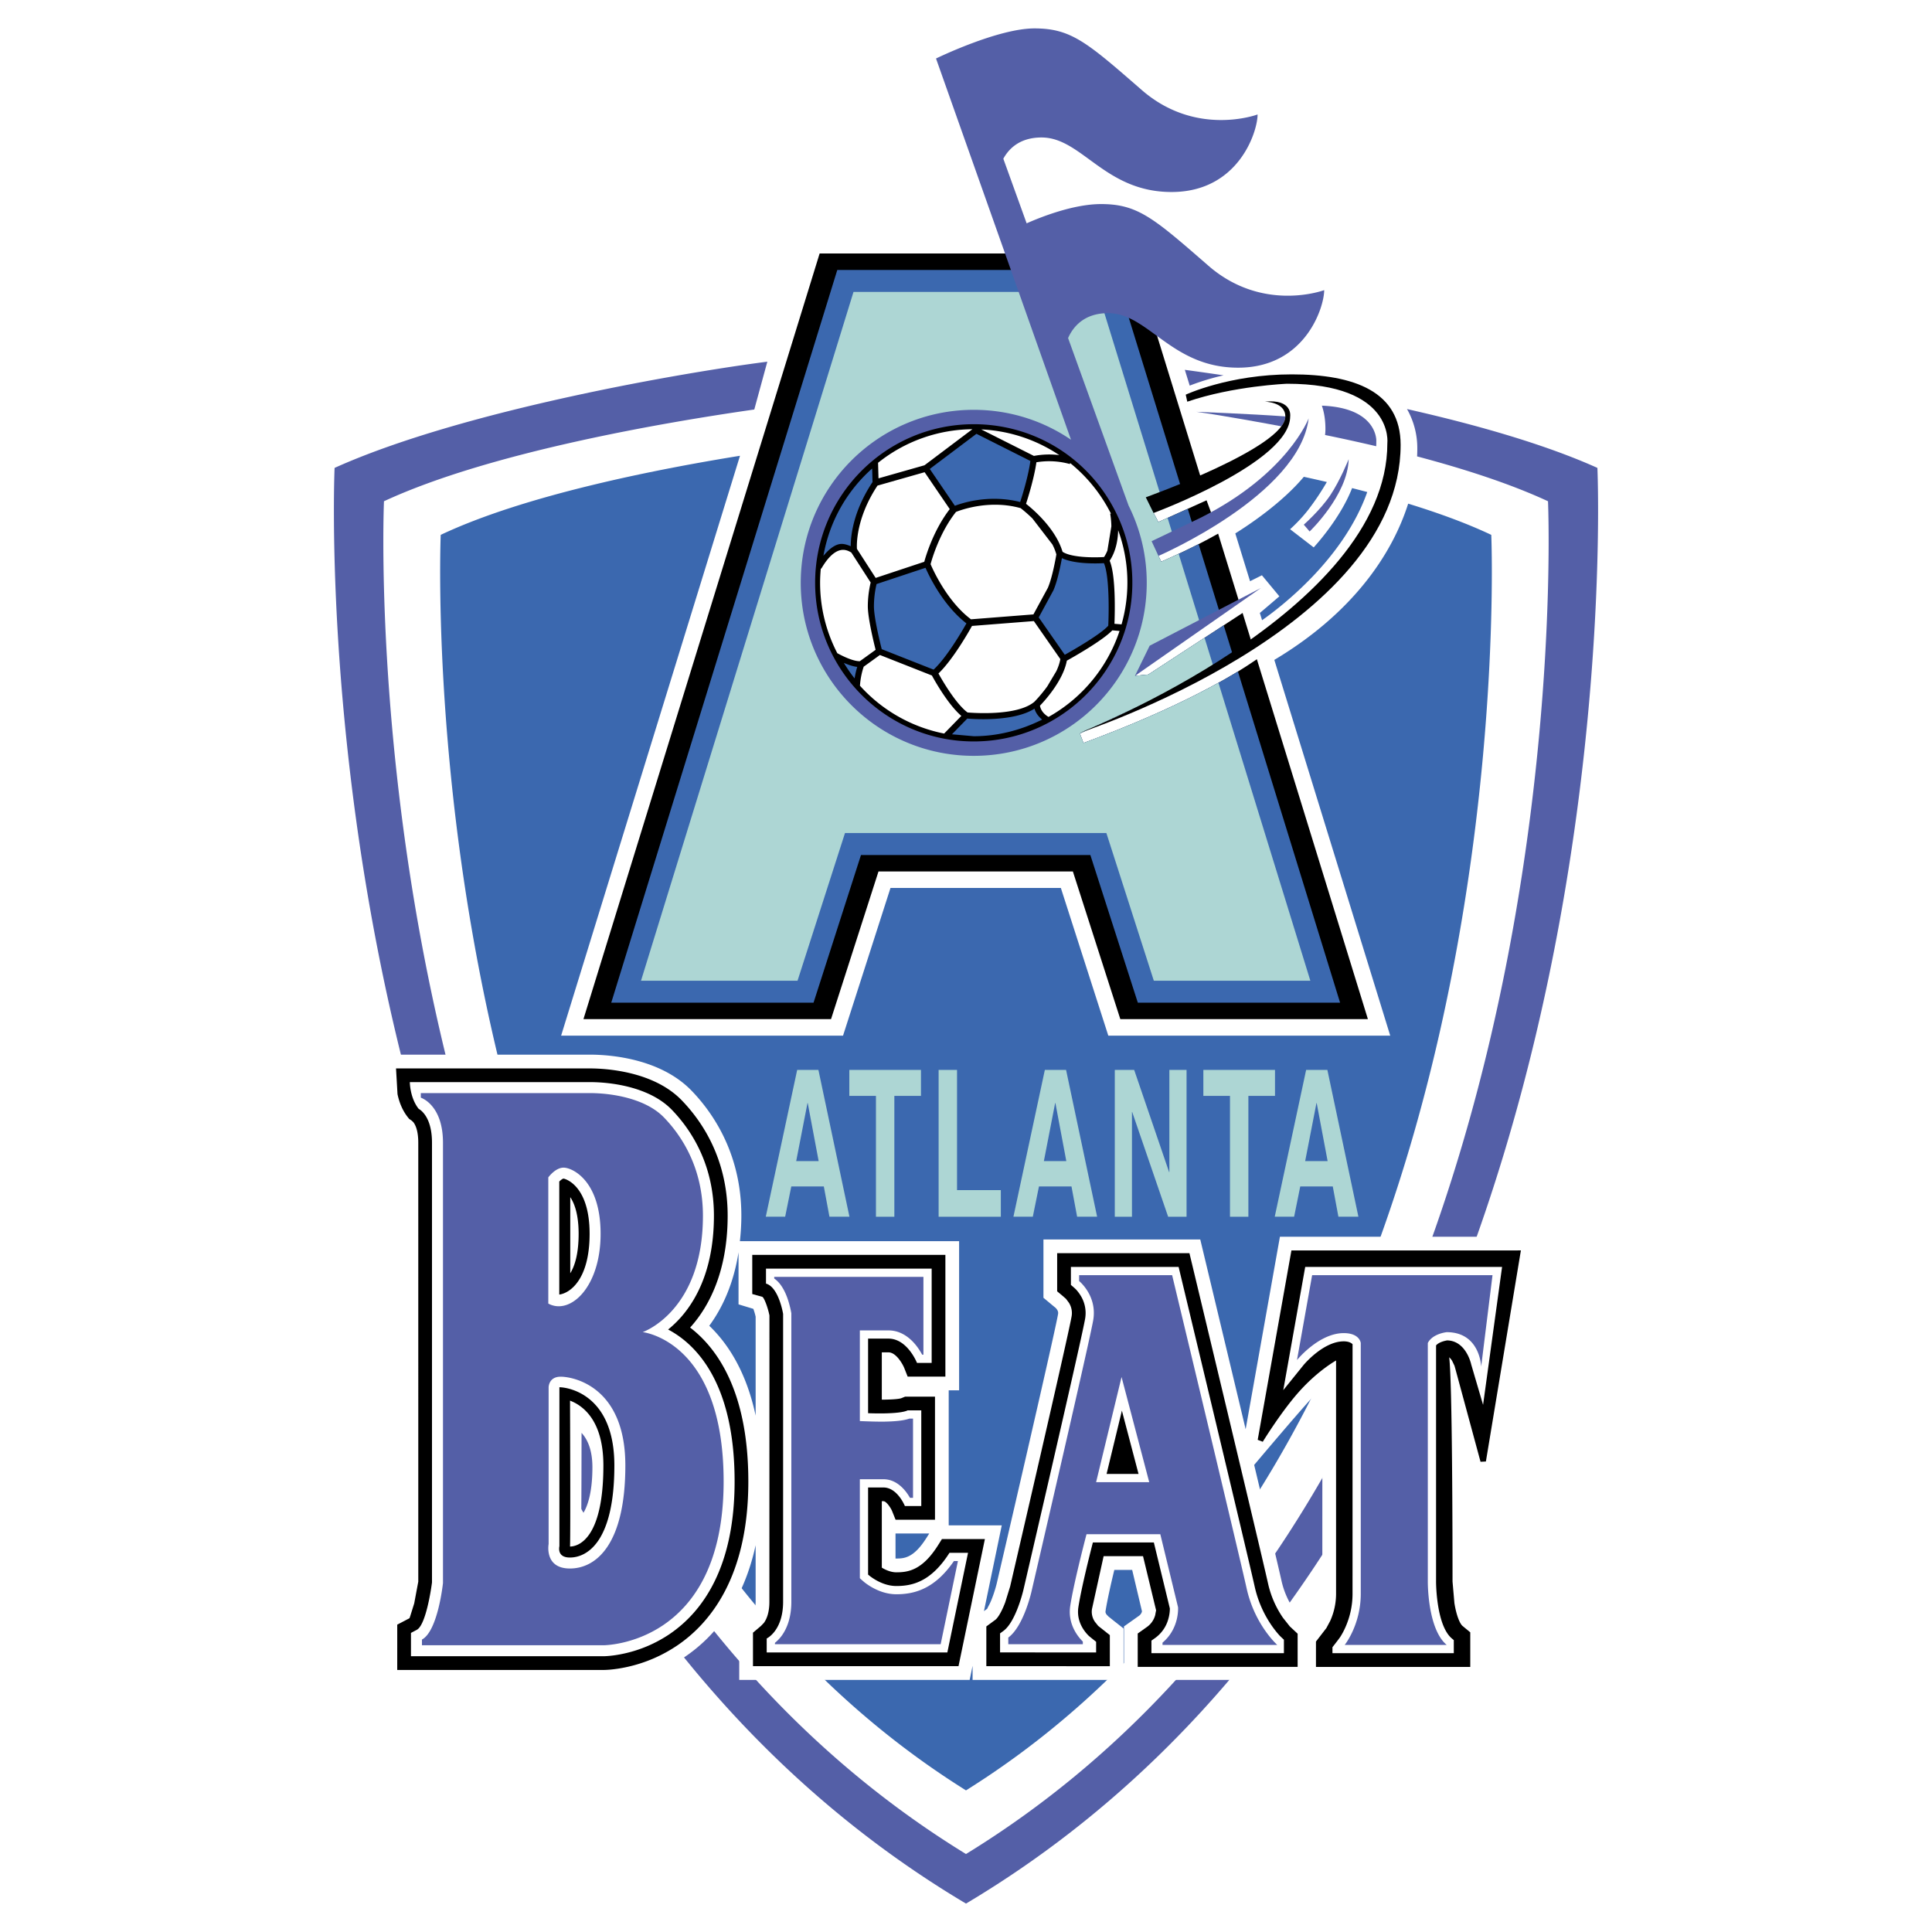
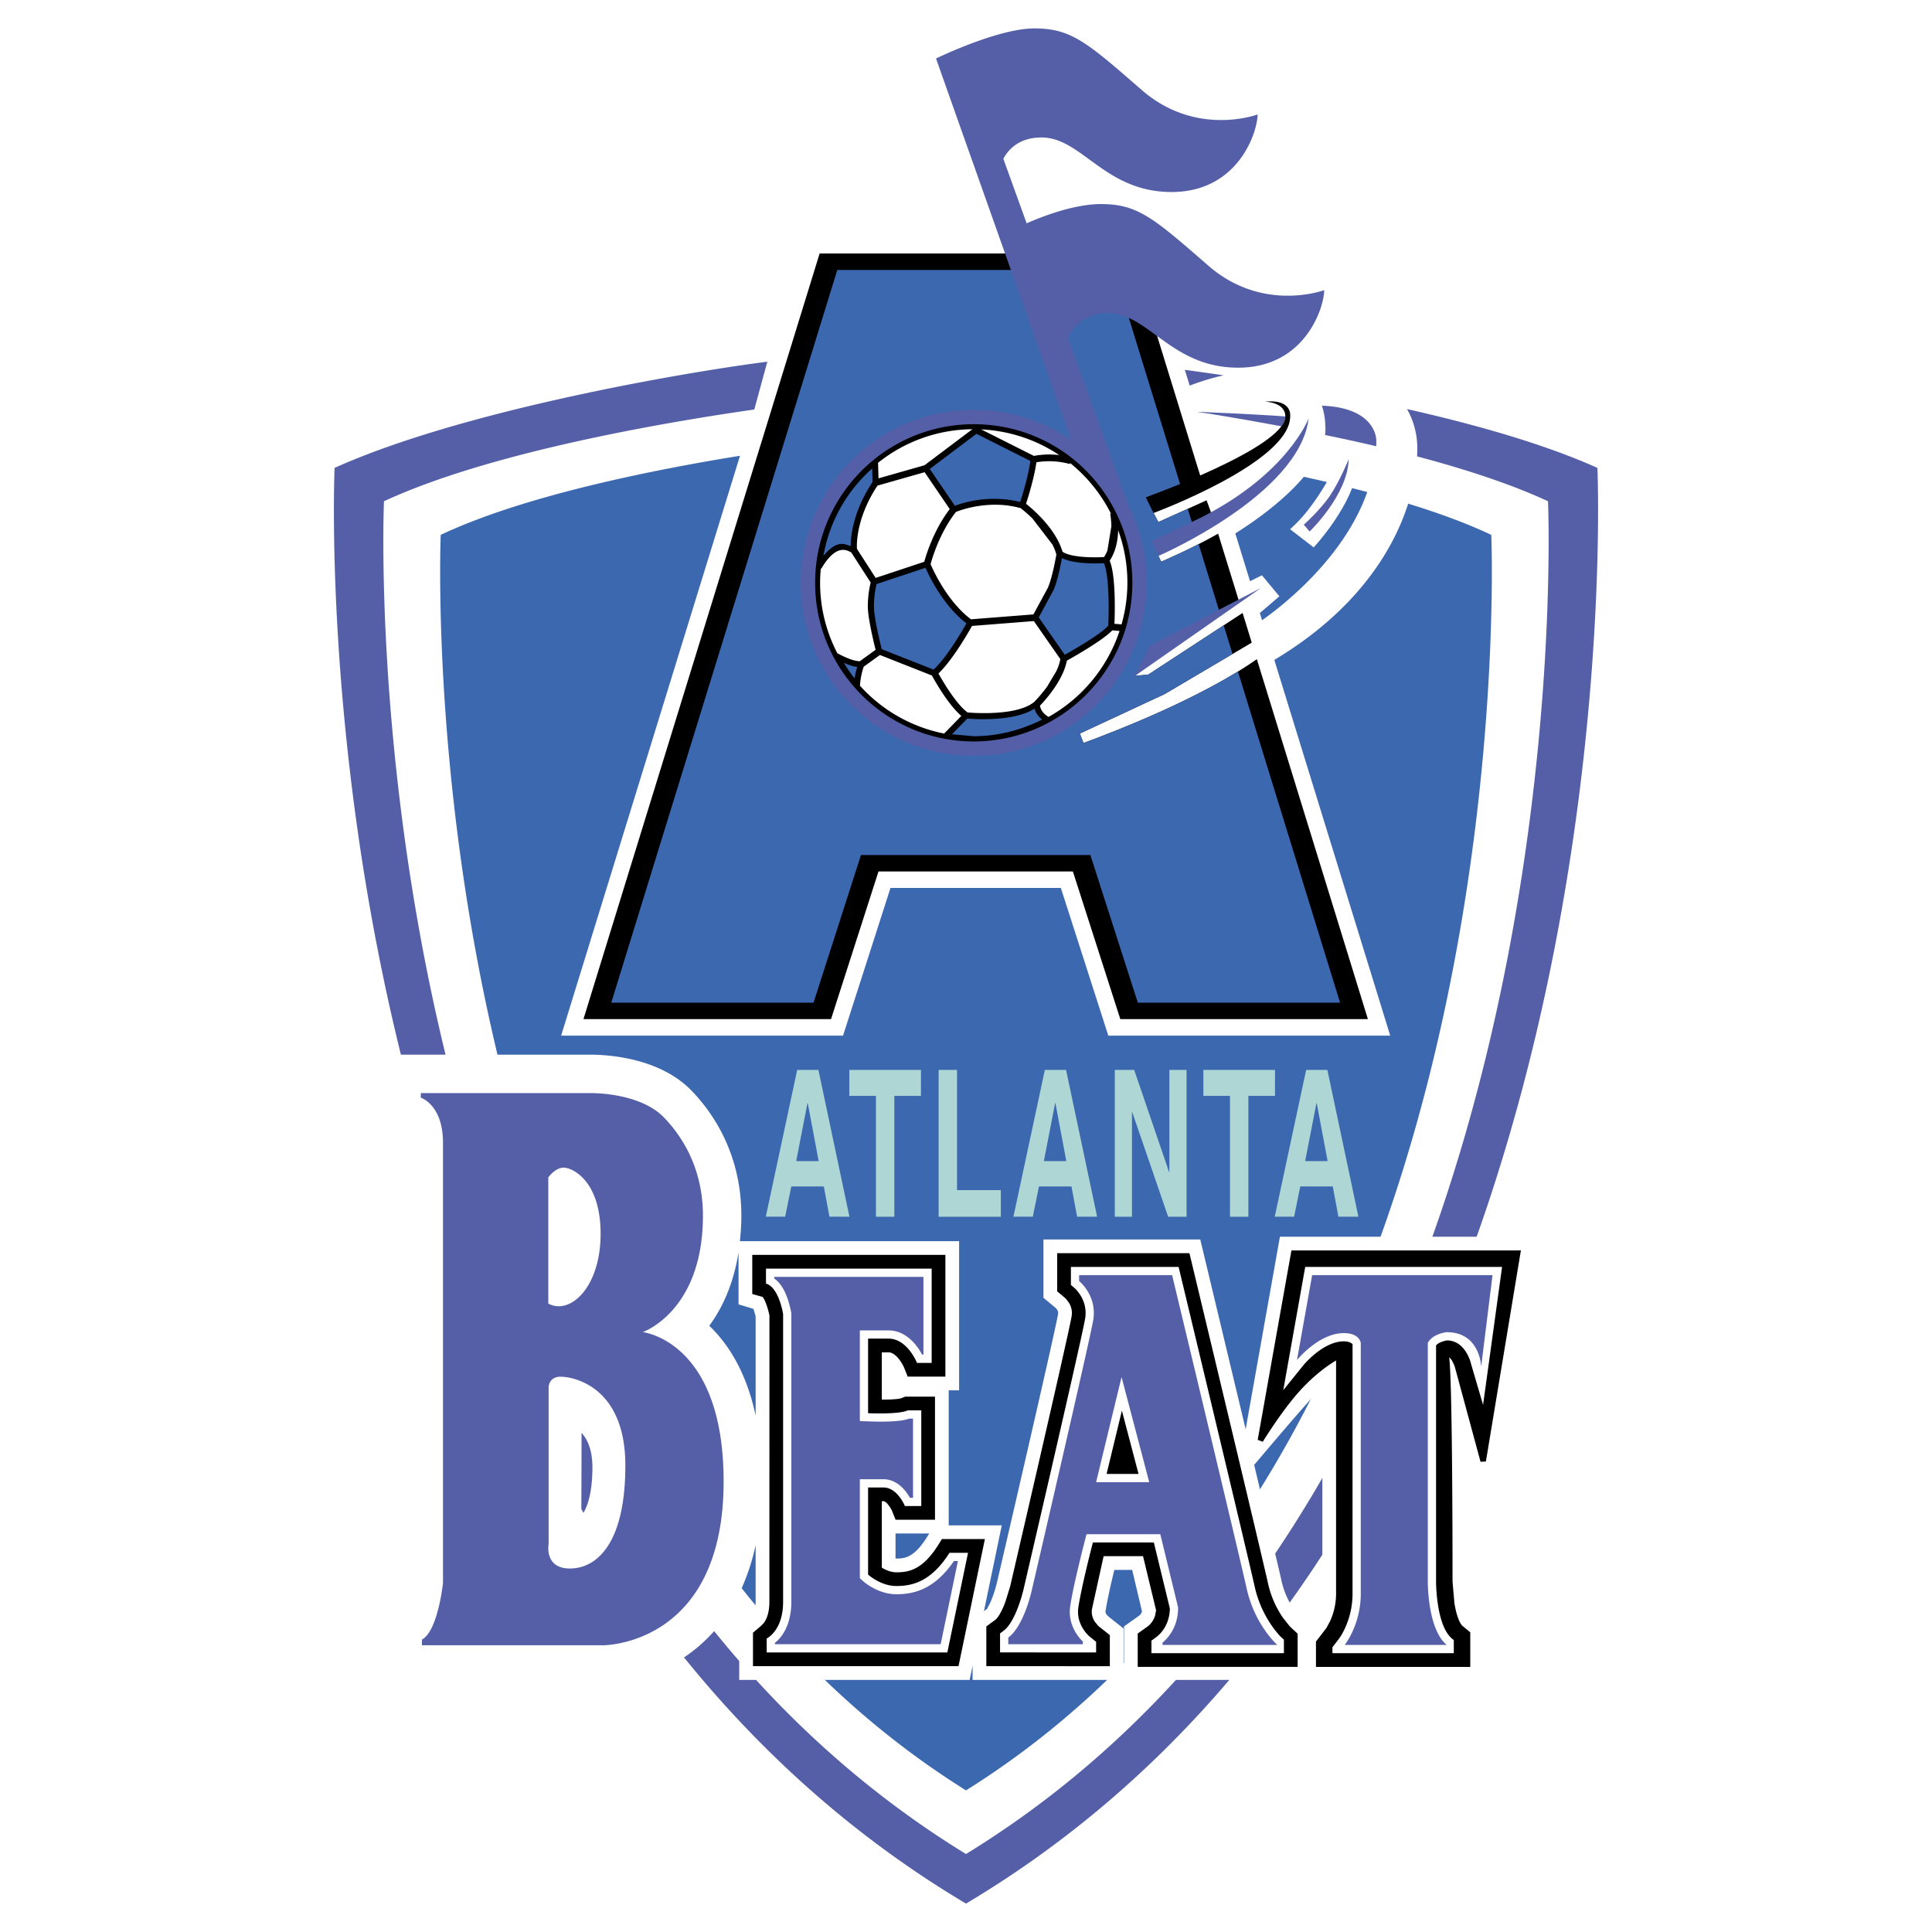
<svg xmlns="http://www.w3.org/2000/svg" width="2500" height="2500" viewBox="0 0 192.756 192.756">
  <g fill-rule="evenodd" clip-rule="evenodd">
    <path fill="#fff" d="M0 0h192.756v192.756H0V0z" />
    <path d="M154.445 50.01c-3.646-1.691-8.113-3.15-12.76-4.393.029-.41.062-.818.062-1.236 0-4.124-2.234-9.037-12.873-9.037-5.123 0-9.031 1.268-10.633 1.885l-4.119-13.583H80.564l-5.309 17.21c-8.829 1.263-26.339 4.235-36.946 9.153 0 0-4.293 96.724 58.068 134.966 62.361-38.241 58.068-134.965 58.068-134.965z" fill="#fff" />
    <path d="M137.305 44.52a183.582 183.582 0 0 0-5.104-1.12 4.84 4.84 0 0 0 .037-.575c0-.946-.135-1.719-.355-2.351 5.553.209 5.432 3.499 5.432 3.499-.001.182-.003.365-.01.547zm3.072-3.709c6.818 1.54 13.701 3.489 18.996 5.871 0 0 4.656 102.98-62.996 143.24-67.651-40.26-62.995-143.24-62.995-143.24 12.933-5.819 35.329-9.598 43.175-10.596l-1.302 4.771c-8.828 1.263-26.339 4.235-36.946 9.153 0 0-4.293 96.724 58.068 134.966 62.361-38.242 58.068-134.966 58.068-134.966-3.727-1.729-8.307-3.216-13.062-4.475.016-.285.021-.565.021-.837a7.883 7.883 0 0 0-1.027-3.887zm-22.166-3.913c1.133.153 2.434.336 3.865.548-1.037.234-2.18.563-3.379 1.028l-.486-1.576z" fill="#545fa7" />
    <path d="M127.842 42.533c-1.316-.247-5.934-1.101-8.488-1.447 0 0 5.344.202 8.883.46-.001.312-.141.643-.395.987z" fill="#545fa7" />
    <path d="M140.494 50.25c3.012.924 5.854 1.961 8.291 3.114 0 0 3.873 90.056-52.408 125.263C40.097 143.42 43.971 53.364 43.971 53.364c8.325-3.938 21.362-6.521 29.859-7.891l-17.846 57.852H84.11l4.735-14.735h16.997l4.734 14.735h28.127l-11.564-37.487c7.783-4.647 11.74-10.5 13.355-15.588zm-10.41-2.679c.762.166 1.527.339 2.295.518a25.204 25.204 0 0 1-1.811 2.714c-.859 1.126-1.855 1.998-1.855 1.998l2.354 1.813s2.635-2.821 3.83-5.916c.506.127 1.01.258 1.514.391-2.363 6.704-8.656 11.5-10.494 12.791l-.223-.723c.756-.636 1.949-1.661 1.949-1.661l-1.742-2.1-1.184.592-1.471-4.769c1.432-.893 4.664-3.057 6.838-5.648z" fill="#3b68af" />
    <path d="M130.08 52.346l.582.68s3.799-3.62 3.896-7.21c0 0-.859 2.136-1.844 3.605-.984 1.469-2.634 2.925-2.634 2.925z" fill="#545fa7" />
    <path d="M107.041 86.947H87.647l-4.735 14.732H58.211l23.564-76.39h31.134l7.012 22.732-4.227 2.233-.604.926.477.905 4.811-2.17.643 1.743-5.096 2.782-.348 1.024.275.574s2.932-1.234 5.68-2.796l2.1 6.806-8.277 5.396-2.121 1.986 1.336-.132 9.404-6.144.912 2.962-8.678 5.125-8.473 3.945.363.945c9.807-3.625 15.041-6.789 17.299-8.36l11.078 35.908h-24.701l-4.733-14.732z" />
    <path d="M113.521 100.037l-4.736-14.733H85.901l-4.734 14.733H60.985l22.552-73.104h27.611l6.824 22.117-2.277 1.205-.604.926.477.905 2.934-1.323.6 1.944-3.176 1.733-.348 1.024.275.574s1.707-.718 3.734-1.753l2.156 6.992-6.389 4.167-2.121 1.986 1.336-.132 7.518-4.912.883 2.862-6.762 3.993-8.473 3.945.363.945c7.695-2.845 12.574-5.404 15.41-7.135l10.193 33.041h-20.18z" fill="#3b68af" />
-     <path d="M109.533 29.124l6.469 20.968-.307.163-.604.926.477.905.922-.415.648 2.106-1.213.663-.348 1.024.275.574s.703-.296 1.742-.78l2.24 7.264-4.48 2.922-2.121 1.986 1.336-.132 5.609-3.666.852 2.761-4.822 2.847-8.473 3.945.363.945c6.162-2.278 10.518-4.373 13.467-6.005l9.168 29.721h-15.617l-4.734-14.735H84.305L79.57 97.848H63.953l21.201-68.724h24.379z" fill="#add6d4" />
    <path d="M114.896 53.996l.682 1.469s14.076-6.08 14.986-13.726c0 0-2.08 5.544-10.801 9.927l-4.867 2.33zM113.234 67.431l1.469-3.008 11.094-5.755-12.563 8.763z" fill="#545fa7" />
    <path d="M114.316 49.614l.775 1.567s13.631-5.047 13.631-9.635c0 0 .277-1.761-2.539-1.471 0 0 2.053.015 2.053 1.471 0 3.104-13.92 8.068-13.92 8.068z" />
-     <path d="M107.736 73.108s30.68-12.058 30.68-28.883c0 0 .721-5.939-10.008-5.939 0 0-5.336.213-9.953 1.791l-.154-.701s4.324-2.025 10.574-2.025 10.865 1.713 10.865 7.029c0 18.306-32.004 28.728-32.004 28.728z" />
    <path d="M102.428 22.281c1.475-.651 4.693-1.921 7.426-1.921 3.676 0 5.264 1.413 10.705 6.148 5.439 4.733 11.555 2.438 11.555 2.438 0 1.734-1.908 7.738-8.586 7.738s-8.939-5.441-12.967-5.441c-2.412 0-3.508 1.379-3.998 2.486l6.039 16.719a17.188 17.188 0 0 1 1.809 7.701c0 9.533-7.727 17.261-17.26 17.261s-17.26-7.728-17.26-17.261 7.727-17.261 17.26-17.261c3.598 0 6.939 1.101 9.703 2.984L93.387 5.837s6.148-3.003 9.822-3.003c3.676 0 5.264 1.413 10.705 6.148 5.441 4.733 11.555 2.438 11.555 2.438 0 1.733-1.908 7.737-8.586 7.737s-8.939-5.441-12.967-5.441c-2.15 0-3.254 1.097-3.814 2.121l2.326 6.444z" fill="#545fa7" />
    <path d="M111.316 51.089c-2.699-5.407-8.129-8.766-14.166-8.766-8.727 0-15.825 7.1-15.825 15.826 0 8.727 7.099 15.825 15.825 15.825s15.824-7.099 15.824-15.825a15.63 15.63 0 0 0-1.658-7.06z" />
    <path d="M92.339 56.65l-4.884 1.621a9.753 9.753 0 0 0-.263 2.216c0 1.203.683 3.9.779 4.28l5.174 2.041c1.321-1.222 2.866-3.881 3.276-4.612-2.321-1.793-3.713-4.696-4.082-5.546zM101.783 50.086c.166-.504.811-2.542 1.018-4.094l-5.383-2.71-4.654 3.505 2.506 3.677c.666-.264 3.396-1.175 6.513-.378zM105.947 55.685c-.121.68-.43 2.244-.842 3.201l-1.471 2.713c.17.245 2.352 3.376 2.6 3.729.789-.441 3.592-2.047 4.338-2.902.02-.448.039-1.087.039-1.815 0-1.63-.102-3.59-.473-4.425-.622.038-2.915.115-4.191-.501zM84.878 54.461c0-.973.232-3.439 2.175-6.366l-.038-1.351a15.113 15.113 0 0 0-4.862 8.709c.493-.584 1.003-1.027 1.542-1.154.397-.093.791.034 1.184.197.001-.019-.001-.014-.001-.035zM85.264 67.684c.076-.483.181-.882.263-1.147-.365-.037-.818-.179-1.337-.401.329.535.678 1.057 1.074 1.548zM103.213 70.702c-2.084 1.337-6.145 1.041-6.707.99l-1.529 1.569c.702.061 2.173.192 2.173.192 2.377 0 4.713-.601 6.824-1.658-.462-.381-.681-.785-.761-1.093z" fill="#3b68af" />
    <path d="M110.711 55.94c.617 1.455.525 5.122.479 6.296l.707.059a15.222 15.222 0 0 0-.338-9.394c-.039 1.682-.588 2.669-.848 3.039zM106.439 65.914c-.367 1.996-2.227 4.021-2.68 4.49.031.224.188.731.854 1.124a15.394 15.394 0 0 0 7.086-8.578l-.723-.061c-.943 1.001-3.892 2.666-4.537 3.025zM85.786 65.968l1.574-1.136c-.187-.741-.777-3.171-.777-4.345 0-1.104.199-2.026.283-2.37l-1.928-2.988c-.375-.238-.737-.322-1.102-.237-.799.188-1.471 1.106-1.893 1.842l-.051-.016c-.043.472-.071.947-.071 1.431 0 2.531.626 4.915 1.718 7.021l.021.012c.976.527 1.756.798 2.226.786zM92.237 46.42l4.776-3.596a15.244 15.244 0 0 0-9.408 3.348l.044 1.553 4.588-1.305zM103.402 46.121c-.213 1.527-.822 3.493-1.035 4.144.684.534 2.949 2.454 3.643 4.786.902.592 3.158.587 4.141.524.078-.111.203-.327.334-.642l.396-2.421a8.439 8.439 0 0 0-.115-1.257l.072-.013a15.366 15.366 0 0 0-4.07-5.044l-.029.099a7.748 7.748 0 0 0-3.337-.176zM92.976 67.394l-5.187-2.046-1.618 1.169a7.512 7.512 0 0 0-.373 1.898 15.313 15.313 0 0 0 8.399 4.772l1.715-1.76c-1.329-1.141-2.676-3.55-2.936-4.033zM96.875 61.788l6.23-.489 1.441-2.652c.443-1.028.783-2.944.848-3.333a5.336 5.336 0 0 0-.396-.994l-1.992-2.592a14.423 14.423 0 0 0-1.174-1.029c-3.156-.889-6.06.216-6.452.375-1.647 2.074-2.407 4.731-2.535 5.213.243.571 1.657 3.721 4.03 5.501zM105.686 45.406a15.26 15.26 0 0 0-7.783-2.562l5.25 2.643a8.202 8.202 0 0 1 2.533-.081zM96.977 62.45c-.379.682-1.935 3.393-3.347 4.744.393.708 1.729 3.015 2.902 3.889.682.058 4.977.355 6.663-1.061.053-.052.66-.669 1.289-1.537l.906-1.521c.188-.399.33-.805.4-1.206l-2.643-3.793-6.17.485zM92.249 47.112l-4.701 1.337c-2.17 3.28-2.075 5.955-2.05 6.313l1.868 2.897 4.849-1.61c.188-.693.952-3.19 2.542-5.256l-2.508-3.681zM153.355 123.389h-25.656l-3.42 19.207c-2.18-9.139-4.529-18.936-4.529-18.936h-15.645v5.818l.984.82c.021.02.225.178.26.217.029.031.08.092.127.17.08.135.119.25.084.438-.439 2.447-6.117 26.865-6.117 26.865-.01.043-.166.688-.436 1.395a6.116 6.116 0 0 1-.434.947c-.049.086-.037.117-.086.18l-.318.234 1.777-8.559h-5.293v-13.473h1.037v-14.879H73.82c.086-.809.145-1.645.145-2.545 0-5.971-2.659-10.086-4.974-12.477-3-3.094-7.793-3.588-10.13-3.588h-20.69s-.016 2.055-.002 2.564c.015.457.046 1.158.148 1.648.156.746.624 2.029 1.91 3.518.055.158.134.486.134 1.057v43.688a20.354 20.354 0 0 1-.365 1.938c-.066.271-.114.561-.184.811l-1.548.816-.001 6.717h21.889s1.102.029 2.754-.34a15.953 15.953 0 0 0 5.442-2.348c3.127-2.123 5.853-5.643 7.042-11.125v5.635c0 .908-.292 1.299-.331 1.352l-1.306 1.107v5.342h22.991l.291-1.404v1.404H112.1v-5.127l-1.039-.82-.486-.391-.184-.195c-.096-.148-.105-.229-.092-.318.17-1.104.541-2.738.877-4.123h1.781l.979 4.133a.744.744 0 0 1-.303.449l-1.492 1.057v5.336h35.916v-5.398l-1.164-.936a1.723 1.723 0 0 1-.123-.27 6.876 6.876 0 0 1-.314-1.271 13.577 13.577 0 0 1-.168-1.924s0-5.51-.045-11.092l-.012-1.105 2.133 7.875 4.991-30.094zm-82.591 8.882c1.324-1.799 2.426-4.203 2.92-7.324v5.189l1.476.447c.102.275.183.572.231.783v9.869c-.905-4.251-2.674-7.094-4.627-8.964zm61.166 26.739c0 .895-.23 1.629-.461 2.145a4.638 4.638 0 0 1-.289.541c-.021.031-.094.119-.182.234l-.275.354-.186-.168-.602-.549c-.123-.115-.215-.195-.24-.223a6.785 6.785 0 0 1-.562-.711 8.281 8.281 0 0 1-1.279-2.926c-.291-1.305-1.408-6.025-2.725-11.551 1.088-1.289 4.176-4.939 5.584-6.488.416-.455.828-.857 1.219-1.209l-.002 20.551zm-39.511-5.553c-1.292 2.037-2.254 2.041-3.072 2.037l-.001-2.498h3.365l-.292.461zm-34.426-2.193c.02-2.238.026-6.076.029-8.307.588.641 1.083 1.693 1.083 3.432-.001 2.763-.576 4.173-1.112 4.875z" fill="#fff" />
    <path d="M93.977 153.553l-.402.639c-1.567 2.471-2.964 2.678-4.149 2.678-.513 0-1.004-.215-1.327-.395l-.12-.074v-6.625h.166c.292 0 .743.688.863.99l.345.861h3.932v-12.283h-2.979l-.354.143c-.073.037-.455.15-1.973.158v-4.721h.664c.79 0 1.451 1.246 1.572 1.555l.343.865h3.764v-12.143H75.053v3.904l1.003.279c.2.1.567 1.123.711 1.859l-.005 28.559c0 1.135-.299 1.777-.549 2.115l-.289.301-.799.676v3.34h20.507l2.631-12.682h-4.286v.001zM128.686 162.268l-.676-.852a9.752 9.752 0 0 1-1.492-3.41c-.803-3.607-7.727-32.473-7.797-32.766l-.051-.209h-13.197v3.807l.494.41c.002.004.383.332.383.332l.301.402a1.932 1.932 0 0 1 .258 1.381c-.436 2.422-6.072 26.682-6.129 26.928-.002 0-.49 1.578-.49 1.578-.395 1.039-.77 1.582-.99 1.744l-.893.656v3.965l12.322.002v-3.098l-1.174-.932h.002c0-.008-.309-.387-.309-.387a1.788 1.788 0 0 1-.324-1.006c0-.09.008-.182.021-.273l1.164-5.283h3.93c.096.391 1.311 5.43 1.311 5.43-.006-.08-.092.436-.092.436a2.107 2.107 0 0 1-.834 1.205l-.914.648v3.33h15.955v-3.312l-.779-.726zM151.418 124.756h-22.572l-3.365 18.896.506.193c.018-.031 1.91-3.113 3.715-5.1 1.523-1.676 2.959-2.637 3.598-3.008v23.271a6.608 6.608 0 0 1-.584 2.707l-.381.713-1.041 1.35v2.533h15.395v-3.451l-.775-.643c-.252-.211-.602-.994-.807-2.27l-.188-2.156c0-4.826-.025-19.814-.332-22.379.023.039.127.1.291.357l.232.484.066.223 2.537 9.365.535-.027 3.492-21.061h-.322v.003z" />
    <path d="M76.423 126.57h16.529v9.406h-1.464s-.956-2.422-2.846-2.422h-2.033v7.441s3.1.143 3.955-.285h1.352v9.545h-1.637s-.743-1.848-2.135-1.848h-1.535v8.689s1.25 1.141 2.816 1.141c1.564 0 3.455-.396 5.306-3.314h1.85l-2.064 9.943H76.494v-1.395s1.637-.754 1.637-3.67v-28.709s-.426-2.672-1.708-3.027v-1.495zM134.945 134.111c-.057-.061-.293-.285-.879-.285-2.043 0-3.975 2.32-4.023 2.379l-2.01 2.49 2.189-12.295h19.641l-1.896 13.764-1.184-4.031c-.027-.139-.549-2.363-2.398-2.4-.17.025-.818.154-1.109.5v23.557c-.002.166.023 4.396 1.588 5.693l.182.152v1.303h-12.107v-.594c.326-.418.715-.924.781-1.031a6.92 6.92 0 0 0 .494-.922 8.208 8.208 0 0 0 .729-3.381l.002-24.899zM99.775 162.963l.336-.246c1.244-.914 1.977-4.008 2.002-4.123 0 0 5.701-24.527 6.143-26.986a3.299 3.299 0 0 0-.43-2.328 3.83 3.83 0 0 0-.48-.637c-.115-.123-.502-.445-.502-.445V126.4h10.746s6.779 28.256 7.592 31.904a11.084 11.084 0 0 0 1.703 3.893c.305.439.586.771.791.996.051.055.213.207.42.4v1.344h-13.217v-1.252l.336-.238a3.468 3.468 0 0 0 1.361-1.965c.088-.316.121-.594.133-.791.006-.098.006-.174.006-.221l-1.596-6.58h-6.082c-.348 1.35-1.16 4.604-1.445 6.445-.145.938.154 1.693.51 2.238.18.271.369.482.512.623.047.049.369.305.746.605v1.064l-9.584-.004v-1.898h-.001zm10.629-15.91h3.188l-1.66-6.314-1.528 6.314z" fill="#fff" />
-     <path d="M74.661 147.807c0 9.543-3.85 14.16-7.081 16.354a14.453 14.453 0 0 1-4.972 2.143c-1.436.32-2.391.311-2.426.307h-20.55l.001-4.52 1.224-.641.08-.234.39-1.25s.405-2.178.405-2.154l-.001-43.799c0-1.279-.323-1.852-.514-2.076l-.15-.137-.246-.168-.125-.156c-.498-.627-.847-1.406-1.037-2.316l-.148-2.562h19.351c1.425 0 6.294.229 9.146 3.172 2.094 2.16 4.59 5.914 4.59 11.521 0 5.711-1.969 9.146-3.621 11.021l-.125.139c2.705 2.07 5.809 6.385 5.809 15.356zM60.2 146.209c0-4.477-2.025-5.971-3.328-6.467 0 0 .056 12.938 0 14.557.686-.006 3.328-.549 3.328-8.09zm-3.305-19.176c.446-.723.835-1.932.835-3.932 0-1.975-.436-3.07-.835-3.66v7.592z" />
    <path d="M66.659 132.646c2.688 1.416 6.633 5.193 6.633 15.16 0 8.5-3.137 12.949-6.481 15.223a13.12 13.12 0 0 1-4.502 1.936c-1.271.285-2.116.277-2.116.277H41.002v-2.326l.584-.309c.906-.479 1.442-4.131 1.514-4.73v-43.865c0-1.676-.479-2.539-.843-2.965a1.954 1.954 0 0 0-.49-.424c-.878-1.107-.878-2.66-.878-2.66h17.973c2.207 0 5.989.514 8.163 2.756 1.954 2.02 4.204 5.482 4.204 10.57 0 5.033-1.591 8.199-3.28 10.119-.439.496-.878.904-1.29 1.238zm-10.847 5.76v15.846c-.047.246-.161 1.143 1.048 1.143 1.623 0 4.435-1.424 4.435-9.186 0-7.15-4.693-7.803-5.483-7.803zm-.013-20.525v11.279c1.087-.146 3.026-1.525 3.026-6.059 0-4.947-2.541-5.512-2.591-5.512-.108.001-.289.147-.435.292z" fill="#fff" />
    <path d="M90.382 148.828c-.411-.527-1.157-1.244-2.238-1.244h-2.357v9.875s.373.344.548.473c.163.123.4.289.693.453.576.322 1.421.674 2.397.674 1.735 0 3.802-.471 5.748-3.314h.399l-1.723 8.299H77.316v-.137a3.95 3.95 0 0 0 .656-.684c.521-.705.98-1.797.98-3.42V131.03s-.13-.811-.426-1.604c-.209-.559-.595-1.396-1.282-1.869v-.164H92.13v7.76h-.128a6.23 6.23 0 0 0-.582-.895c-.534-.68-1.457-1.523-2.778-1.523h-2.855v9.045s1.587.074 2.496.055c.748-.016 1.793-.064 2.444-.301h.366v7.904h-.306a4.921 4.921 0 0 0-.405-.61zM129.402 135.691l1.51-8.469h17.996l-1.131 9.127s-.094-3.438-3.439-3.438c0 0-1.414.139-1.885 1.082v23.793s-.045 4.727 1.885 6.328h-10.176s1.602-1.994 1.602-5.105v-25.016s-.094-.988-1.697-.988c-2.497.001-4.665 2.686-4.665 2.686zM44.196 157.941v-43.93c0-3.811-2.212-4.496-2.212-4.496v-.457h16.877c2.154 0 5.532.521 7.376 2.424 1.808 1.867 3.895 5.072 3.895 9.807 0 9.562-6.014 11.617-6.014 11.617s8.078.842 8.078 14.9c0 16.385-12.002 16.342-12.002 16.342H42.098v-.57c1.599-.846 2.098-5.637 2.098-5.637zm10.508-27.884c2.156 1.18 5.218-1.598 5.218-6.955 0-5.354-2.851-6.607-3.687-6.607-.834 0-1.531.973-1.531.973v12.589zm.033 23.99s-.461 2.443 2.124 2.443c2.587 0 5.53-2.352 5.53-10.281 0-7.932-5.253-8.855-6.453-8.855-1.201 0-1.201 1.053-1.201 1.053v15.64zM100.598 164.043v-.664c1.547-1.137 2.316-4.602 2.316-4.602s5.709-24.561 6.15-27.027c.443-2.465-1.4-3.939-1.4-3.939v-.588h9.279s6.625 27.615 7.436 31.26 3.055 5.633 3.055 5.633h-11.449v-.227c1.711-1.438 1.549-3.533 1.549-3.533l-1.77-7.289h-7.361s-1.254 4.752-1.623 7.143c-.275 1.791.732 3.053 1.254 3.57v.264h-7.436v-.001zm8.761-16.168h5.299l-2.76-10.49-2.539 10.49z" fill="#545fa7" />
    <path d="M78.948 118.371h3.244l.562 3.021h1.995l-3.096-14.648h-2.118l-3.133 14.648h1.933l.613-3.021zm1.615-8.32h.025l1.089 5.791h-2.24l1.126-5.791zM89.229 109.334h2.656v-2.59h-7.148v2.59h2.656v12.059h1.836v-12.059zM95.483 106.744h-1.837v14.649h6.206v-2.655h-4.369v-11.994zM103.658 118.371h3.244l.562 3.021h1.996l-3.098-14.648h-2.117l-3.135 14.648h1.934l.614-3.021zm1.615-8.32h.025l1.088 5.791h-2.238l1.125-5.791zM116.668 116.945h-.023l-3.489-10.201h-1.933v14.649h1.713v-10.446h.023l3.586 10.446h1.838v-14.649h-1.715v10.201zM124.551 109.334h2.656v-2.59h-7.148v2.59h2.656v12.059h1.836v-12.059zM129.727 118.371h3.244l.562 3.021h1.996l-3.096-14.648h-2.119l-3.133 14.648h1.934l.612-3.021zm1.617-8.32h.023l1.09 5.791h-2.24l1.127-5.791z" fill="#add6d4" />
  </g>
</svg>